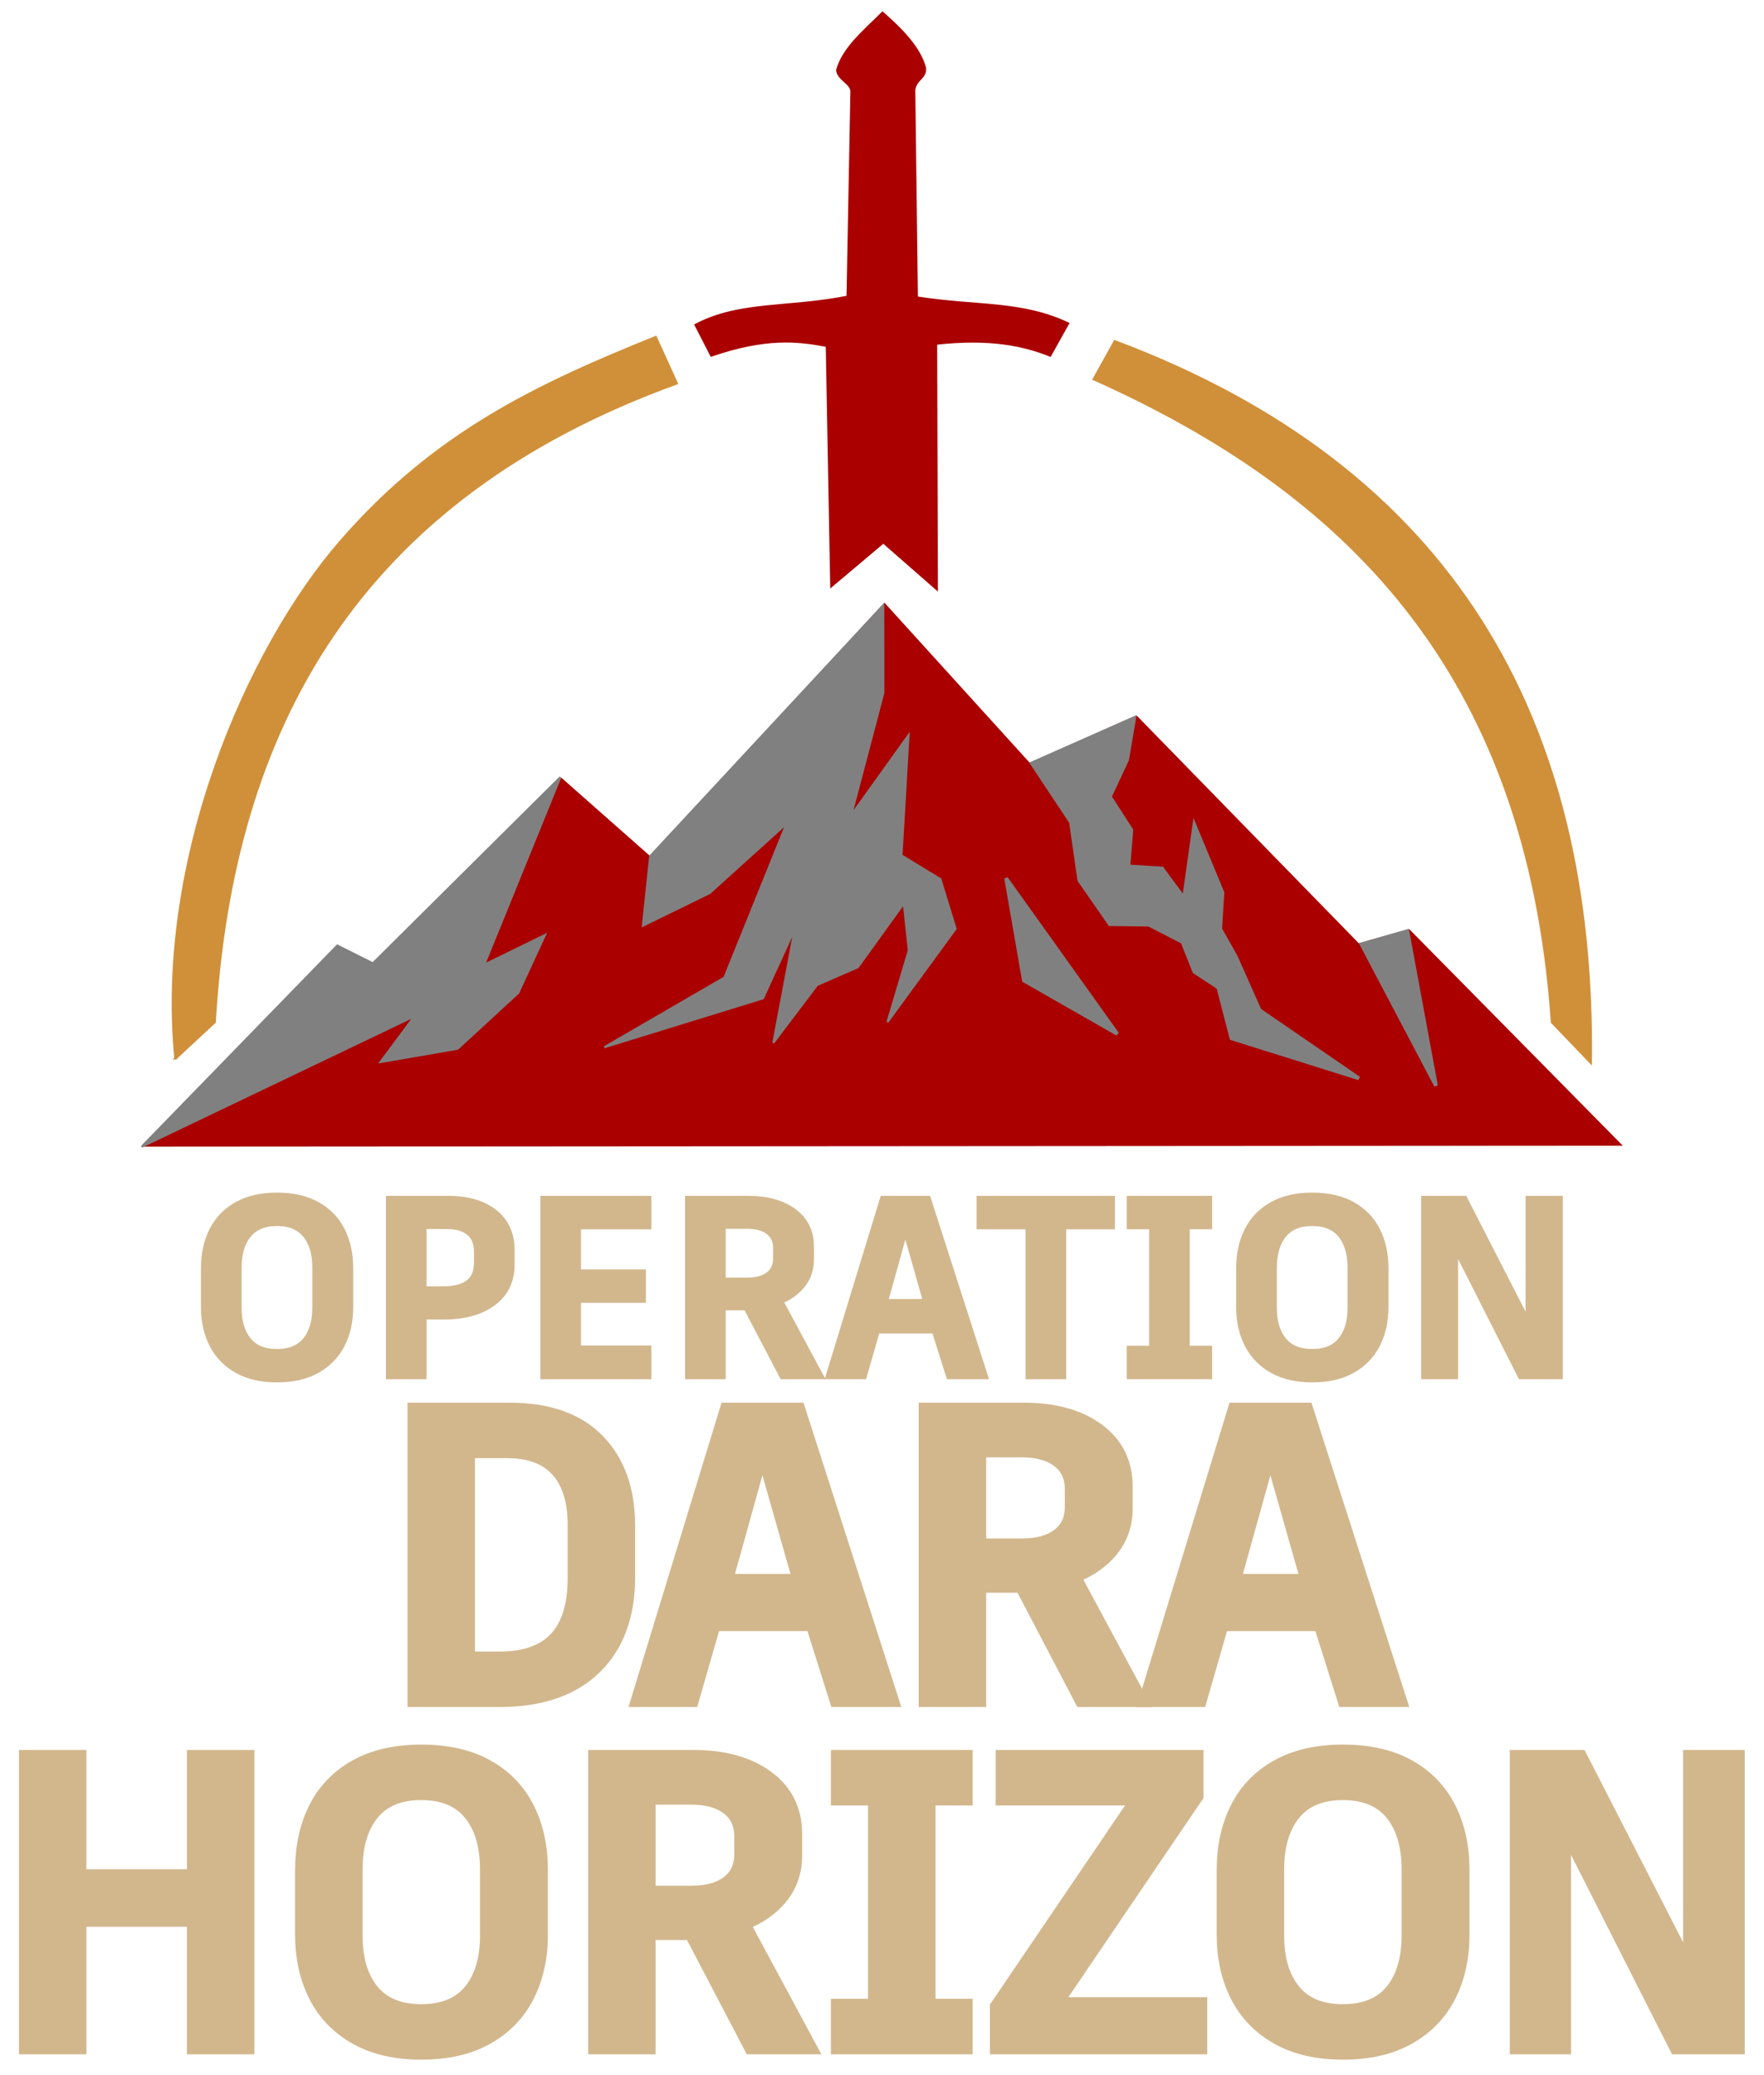
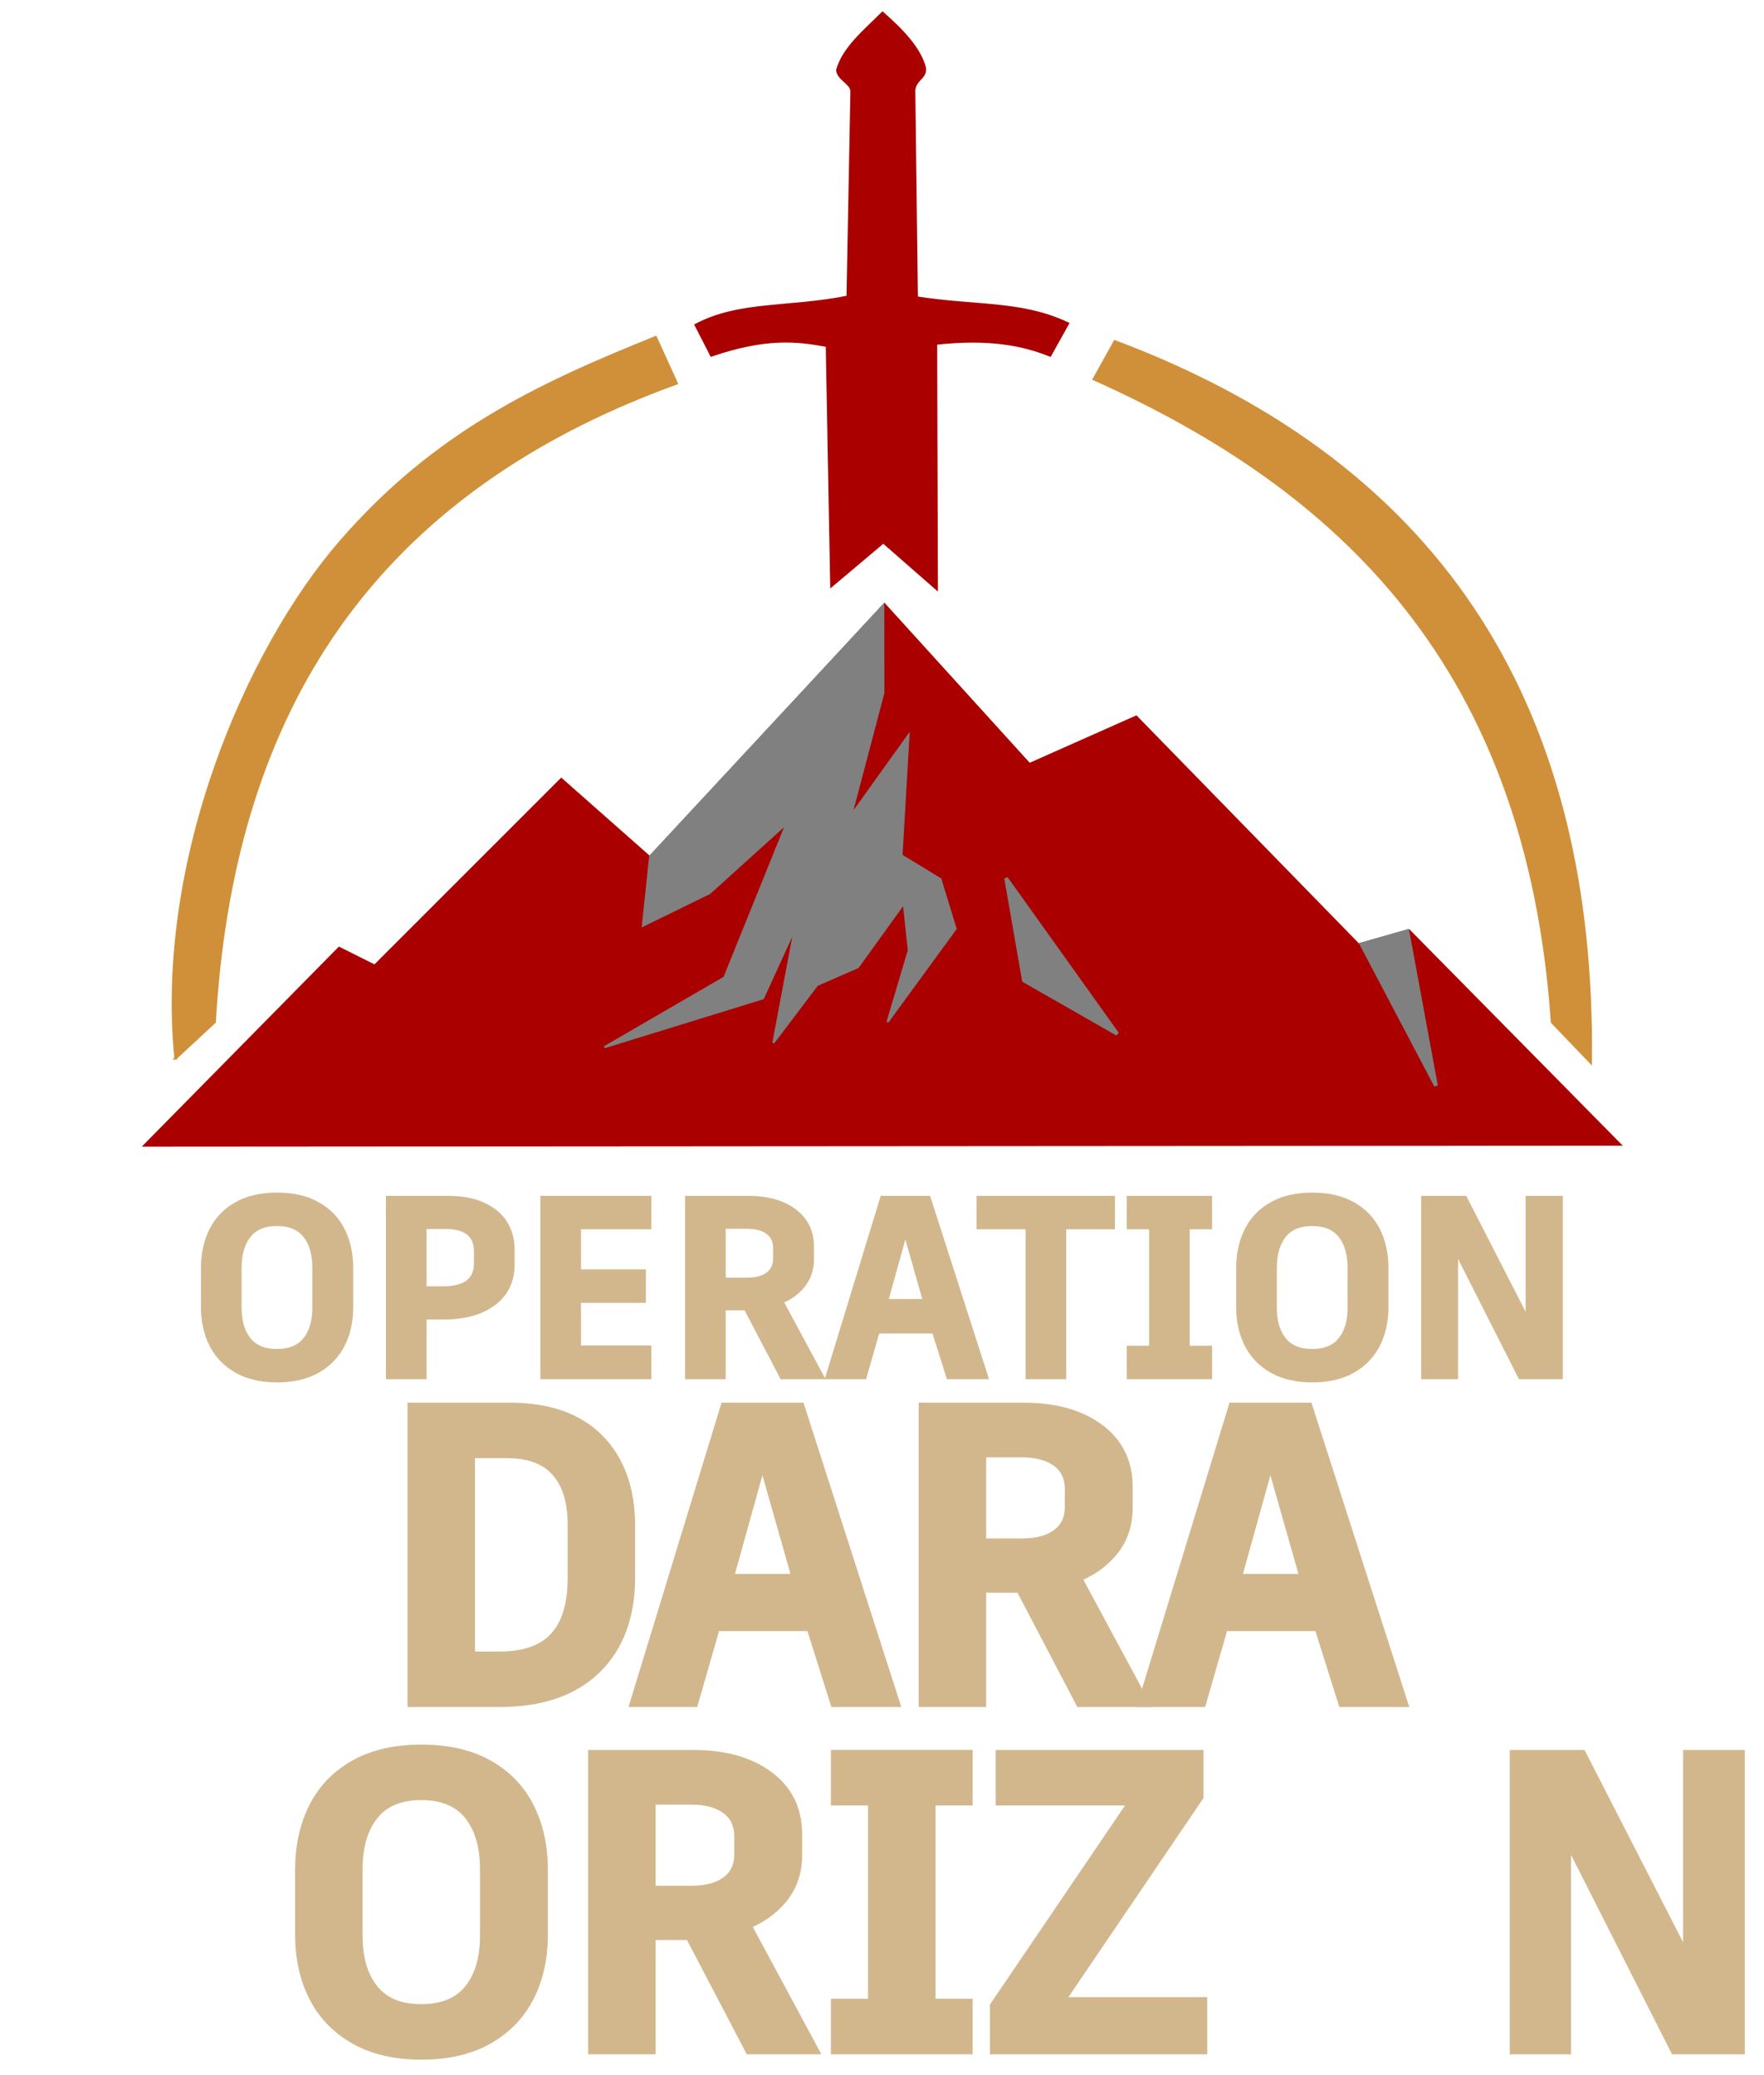
<svg xmlns="http://www.w3.org/2000/svg" xmlns:ns1="http://sodipodi.sourceforge.net/DTD/sodipodi-0.dtd" xmlns:ns2="http://www.inkscape.org/namespaces/inkscape" viewBox="3000 900 3485 4100" preserveAspectRatio="xMidYMid" version="1.1" id="svg1" ns1:docname="dara-horizon-logo.svg" width="3485" height="4100" ns2:version="1.4.2 (f4327f4, 2025-05-13)">
  <ns1:namedview id="namedview1" pagecolor="#ffffff" bordercolor="#000000" borderopacity="0.25" ns2:showpageshadow="2" ns2:pageopacity="0.0" ns2:pagecheckerboard="0" ns2:deskcolor="#d1d1d1" showguides="true" ns2:zoom="0.14231707" ns2:cx="2768.4662" ns2:cy="3313.0248" ns2:window-width="3440" ns2:window-height="1369" ns2:window-x="-8" ns2:window-y="-8" ns2:window-maximized="1" ns2:current-layer="svg1">
    <ns1:guide position="3485.176,4331.877" orientation="1,0" id="guide1" ns2:locked="false" />
  </ns1:namedview>
  <defs id="defs6" />
  <g transform="matrix(0.987,0,0,0.987,132.935,296.646)" id="g10">
    <g id="g12" style="display:inline">
      <g id="g14" />
      <g id="g18">
        <path id="path20" style="fill:#d2b78d;fill-opacity:1;fill-rule:nonzero;stroke:#d2b78d;stroke-width:18.661;stroke-linecap:butt;stroke-linejoin:miter;stroke-miterlimit:4;stroke-dasharray:none;stroke-opacity:1" d="m 3459.227,3008.004 c 31.187,0 57.476,5.976 78.875,17.922 21.394,11.937 37.484,28.605 48.265,50 10.781,21.398 16.172,46.031 16.172,73.906 v 78.125 c 0,27.531 -5.391,51.918 -16.172,73.156 -10.781,21.231 -26.871,37.903 -48.265,50.016 -21.399,12.101 -47.688,18.156 -78.875,18.156 -30.856,0 -56.985,-6.055 -78.391,-18.156 -21.398,-12.113 -37.484,-28.785 -48.266,-50.016 -10.781,-21.238 -16.172,-45.625 -16.172,-73.156 v -78.125 c 0,-27.875 5.391,-52.508 16.172,-73.906 10.782,-21.395 26.868,-38.063 48.266,-50 21.406,-11.946 47.535,-17.922 78.391,-17.922 z m 0,48.266 c -26.543,0 -46.532,8.296 -59.969,24.89 -13.438,16.586 -20.156,39.309 -20.156,68.172 v 79.625 c 0,28.531 6.718,51.012 20.156,67.438 13.437,16.418 33.426,24.625 59.969,24.625 26.539,0 46.523,-8.207 59.953,-24.625 13.437,-16.426 20.156,-38.907 20.156,-67.438 v -79.625 c 0,-28.863 -6.719,-51.586 -20.156,-68.172 -13.43,-16.594 -33.414,-24.89 -59.953,-24.89 z" />
      </g>
      <g id="g22">
        <path id="path24" style="fill:#d2b78d;fill-opacity:1;fill-rule:nonzero;stroke:#d2b78d;stroke-width:18.661;stroke-linecap:butt;stroke-linejoin:miter;stroke-miterlimit:4;stroke-dasharray:none;stroke-opacity:1" d="m 3801.629,3014.473 c 38.156,0 68.348,8.711 90.578,26.125 22.227,17.418 33.344,41.886 33.344,73.406 v 28.859 c 0,31.512 -11.949,56.141 -35.844,73.891 -23.887,17.75 -56.062,26.625 -96.531,26.625 h -43.797 v 119.437 h -62.703 v -348.343 z m 61.219,102.515 c 0,-18.25 -5.641,-31.937 -16.922,-41.062 -11.281,-9.125 -27.043,-13.688 -47.281,-13.688 h -49.266 v 133.375 h 41.797 c 47.781,0 71.672,-18.742 71.672,-56.234 z" />
      </g>
      <g id="g26">
        <path id="path28" style="fill:#d2b78d;fill-opacity:1;fill-rule:nonzero;stroke:#d2b78d;stroke-width:18.661;stroke-linecap:butt;stroke-linejoin:miter;stroke-miterlimit:4;stroke-dasharray:none;stroke-opacity:1" d="m 4058.457,3062.738 v 99.032 h 129.891 v 48.265 h -129.891 v 104.016 h 140.828 v 48.765 h -203.531 v -348.343 h 203.531 v 48.265 z" />
      </g>
      <g id="g30">
        <path id="path32" style="fill:#d2b78d;fill-opacity:1;fill-rule:nonzero;stroke:#d2b78d;stroke-width:18.661;stroke-linecap:butt;stroke-linejoin:miter;stroke-miterlimit:4;stroke-dasharray:none;stroke-opacity:1" d="m 4400.844,3224.973 h -52.75 v 137.843 h -62.703 v -348.343 h 117.453 c 36.82,0 66.347,8.215 88.578,24.64 22.226,16.418 33.344,38.891 33.344,67.422 v 25.875 c 0,18.906 -5.559,35.328 -16.672,49.266 -11.117,13.937 -26.625,24.719 -46.531,32.344 l 80.109,148.796 H 4473 Z m -52.75,-46.782 h 52.75 c 18.914,0 33.765,-4.144 44.547,-12.437 10.781,-8.289 16.172,-19.906 16.172,-34.844 v -21.39 c 0,-15.258 -5.477,-27.036 -16.422,-35.329 -10.95,-8.3 -25.883,-12.453 -44.797,-12.453 h -52.25 z" />
      </g>
      <g id="g34">
        <path id="path36" style="fill:#d2b78d;fill-opacity:1;fill-rule:nonzero;stroke:#d2b78d;stroke-width:18.661;stroke-linecap:butt;stroke-linejoin:miter;stroke-miterlimit:4;stroke-dasharray:none;stroke-opacity:1" d="M 4778.152,3271.254 H 4657.73 l -26.375,91.562 h -63.203 l 106.485,-348.343 h 85.109 l 111.969,348.343 h -64.703 z m -106.5,-50.266 h 91.578 l -46.281,-162.734 z" />
      </g>
      <g id="g38">
        <path id="path40" style="fill:#d2b78d;fill-opacity:1;fill-rule:nonzero;stroke:#d2b78d;stroke-width:18.661;stroke-linecap:butt;stroke-linejoin:miter;stroke-miterlimit:4;stroke-dasharray:none;stroke-opacity:1" d="m 5127.234,3062.738 h -97.546 v 300.078 h -62.704 v -300.078 h -98.031 v -48.265 h 258.281 z" />
      </g>
      <g id="g42">
        <path id="path44" style="fill:#d2b78d;fill-opacity:1;fill-rule:nonzero;stroke:#d2b78d;stroke-width:18.661;stroke-linecap:butt;stroke-linejoin:miter;stroke-miterlimit:4;stroke-dasharray:none;stroke-opacity:1" d="m 5276.93,3062.738 v 251.813 h 44.781 v 48.265 h -152.266 v -48.265 h 44.782 v -251.813 h -44.782 v -48.265 h 152.266 v 48.265 z" />
      </g>
      <g id="g46">
        <path id="path48" style="fill:#d2b78d;fill-opacity:1;fill-rule:nonzero;stroke:#d2b78d;stroke-width:18.661;stroke-linecap:butt;stroke-linejoin:miter;stroke-miterlimit:4;stroke-dasharray:none;stroke-opacity:1" d="m 5531.402,3008.004 c 31.188,0 57.477,5.976 78.875,17.922 21.395,11.937 37.485,28.605 48.266,50 10.781,21.398 16.172,46.031 16.172,73.906 v 78.125 c 0,27.531 -5.391,51.918 -16.172,73.156 -10.781,21.231 -26.871,37.903 -48.266,50.016 -21.398,12.101 -47.687,18.156 -78.875,18.156 -30.855,0 -56.984,-6.055 -78.39,-18.156 -21.399,-12.113 -37.485,-28.785 -48.266,-50.016 -10.781,-21.238 -16.172,-45.625 -16.172,-73.156 v -78.125 c 0,-27.875 5.391,-52.508 16.172,-73.906 10.781,-21.395 26.867,-38.063 48.266,-50 21.406,-11.946 47.535,-17.922 78.39,-17.922 z m 0,48.266 c -26.543,0 -46.531,8.296 -59.968,24.89 -13.438,16.586 -20.157,39.309 -20.157,68.172 v 79.625 c 0,28.531 6.719,51.012 20.157,67.438 13.437,16.418 33.425,24.625 59.968,24.625 26.539,0 46.524,-8.207 59.953,-24.625 13.438,-16.426 20.157,-38.907 20.157,-67.438 v -79.625 c 0,-28.863 -6.719,-51.586 -20.157,-68.172 -13.429,-16.594 -33.414,-24.89 -59.953,-24.89 z" />
      </g>
      <g id="g50">
        <path id="path52" style="fill:#d2b78d;fill-opacity:1;fill-rule:nonzero;stroke:#d2b78d;stroke-width:18.661;stroke-linecap:butt;stroke-linejoin:miter;stroke-miterlimit:4;stroke-dasharray:none;stroke-opacity:1" d="m 6023.602,3014.473 v 348.343 h -72.657 l -136.859,-270.218 v 270.218 h -55.234 v -348.343 h 75.14 l 133.875,261.25 v -261.25 z" />
      </g>
      <g id="g54">
        <path id="path56" style="fill:#d2b78d;fill-opacity:1;fill-rule:nonzero;stroke:#d2b78d;stroke-width:30.98;stroke-linecap:butt;stroke-linejoin:miter;stroke-miterlimit:4;stroke-dasharray:none;stroke-opacity:1" d="m 3925.207,3434.691 c 76.551,0 134.93,20.653 175.141,61.954 40.207,41.304 60.312,97.757 60.312,169.359 v 102.437 c 0,76.555 -22.172,136.45 -66.515,179.688 -44.336,43.23 -107.532,64.844 -189.594,64.844 h -168.516 v -578.282 z m 131.359,228.829 c 0,-47.915 -11.429,-84.676 -34.281,-110.282 -22.855,-25.613 -56.867,-38.422 -102.031,-38.422 h -80.141 v 418.016 h 65.266 c 50.676,0 88.539,-13.488 113.594,-40.469 25.062,-26.988 37.593,-67.742 37.593,-122.265 z" />
      </g>
      <g id="g58">
        <path id="path60" style="fill:#d2b78d;fill-opacity:1;fill-rule:nonzero;stroke:#d2b78d;stroke-width:30.98;stroke-linecap:butt;stroke-linejoin:miter;stroke-miterlimit:4;stroke-dasharray:none;stroke-opacity:1" d="m 4532.395,3860.973 h -199.922 l -43.782,152 h -104.922 l 176.796,-578.282 h 141.266 l 185.875,578.282 h -107.391 z m -176.797,-83.453 h 152.015 l -76.828,-270.141 z" />
      </g>
      <g id="g62">
        <path id="path64" style="fill:#d2b78d;fill-opacity:1;fill-rule:nonzero;stroke:#d2b78d;stroke-width:30.98;stroke-linecap:butt;stroke-linejoin:miter;stroke-miterlimit:4;stroke-dasharray:none;stroke-opacity:1" d="m 4950.902,3784.129 h -87.578 v 228.844 h -104.078 v -578.282 h 194.953 c 61.133,0 110.149,13.633 147.047,40.891 36.906,27.262 55.359,64.574 55.359,111.938 v 42.953 c 0,31.398 -9.226,58.664 -27.671,81.797 -18.45,23.125 -44.2,41.023 -77.25,53.687 l 133.015,247.016 h -114.015 z m -87.578,-77.656 h 87.578 c 31.395,0 56.039,-6.879 73.938,-20.641 17.894,-13.769 26.844,-33.047 26.844,-57.828 v -35.531 c 0,-25.332 -9.09,-44.883 -27.266,-58.657 -18.168,-13.769 -42.949,-20.656 -74.344,-20.656 h -86.75 z" />
      </g>
      <g id="g66">
        <path id="path68" style="fill:#d2b78d;fill-opacity:1;fill-rule:nonzero;stroke:#d2b78d;stroke-width:30.98;stroke-linecap:butt;stroke-linejoin:miter;stroke-miterlimit:4;stroke-dasharray:none;stroke-opacity:1" d="m 5549.148,3860.973 h -199.921 l -43.782,152 h -104.922 l 176.797,-578.282 h 141.266 l 185.875,578.282 H 5597.07 Z m -176.796,-83.453 h 152.015 l -76.828,-270.141 z" />
      </g>
      <g id="g70">
-         <path id="path72" style="fill:#d2b78d;fill-opacity:1;fill-rule:nonzero;stroke:#d2b78d;stroke-width:30.98;stroke-linecap:butt;stroke-linejoin:miter;stroke-miterlimit:4;stroke-dasharray:none;stroke-opacity:1" d="m 3398.512,4708.148 h -104.094 v -255.265 h -232.141 v 255.265 h -104.078 v -578.281 h 104.078 v 238.75 h 232.141 v -238.75 h 104.094 z" />
-       </g>
+         </g>
      <g id="g74">
        <path id="path76" style="fill:#d2b78d;fill-opacity:1;fill-rule:nonzero;stroke:#d2b78d;stroke-width:30.98;stroke-linecap:butt;stroke-linejoin:miter;stroke-miterlimit:4;stroke-dasharray:none;stroke-opacity:1" d="m 3748.094,4119.117 c 51.769,0 95.414,9.918 130.937,29.75 35.52,19.824 62.227,47.5 80.125,83.031 17.907,35.524 26.86,76.415 26.86,122.672 v 129.703 c 0,45.711 -8.953,86.188 -26.86,121.438 -17.898,35.25 -44.605,62.93 -80.125,83.031 -35.523,20.094 -79.168,30.141 -130.937,30.141 -51.219,0 -94.594,-10.047 -130.125,-30.141 -35.524,-20.101 -62.231,-47.781 -80.125,-83.031 -17.898,-35.25 -26.843,-75.727 -26.843,-121.438 V 4354.57 c 0,-46.257 8.945,-87.148 26.844,-122.672 17.894,-35.531 44.601,-63.207 80.125,-83.031 35.531,-19.832 78.906,-29.75 130.125,-29.75 z m 0,80.141 c -44.063,0 -77.25,13.773 -99.563,41.312 -22.304,27.532 -33.453,65.258 -33.453,113.172 v 132.172 c 0,47.367 11.149,84.684 33.453,111.953 22.313,27.262 55.5,40.891 99.563,40.891 44.062,0 77.242,-13.629 99.547,-40.891 22.3,-27.269 33.453,-64.586 33.453,-111.953 v -132.172 c 0,-47.914 -11.153,-85.64 -33.453,-113.172 -22.305,-27.539 -55.485,-41.312 -99.547,-41.312 z" />
      </g>
      <g id="g78">
        <path id="path80" style="fill:#d2b78d;fill-opacity:1;fill-rule:nonzero;stroke:#d2b78d;stroke-width:30.98;stroke-linecap:butt;stroke-linejoin:miter;stroke-miterlimit:4;stroke-dasharray:none;stroke-opacity:1" d="m 4289.238,4479.305 h -87.578 v 228.843 h -104.078 v -578.281 h 194.953 c 61.133,0 110.149,13.633 147.047,40.891 36.906,27.262 55.359,64.574 55.359,111.937 v 42.953 c 0,31.399 -9.226,58.665 -27.671,81.797 -18.45,23.125 -44.2,41.024 -77.25,53.688 l 133.015,247.015 H 4409.02 Z m -87.578,-77.657 h 87.578 c 31.395,0 56.039,-6.878 73.938,-20.64 17.894,-13.77 26.844,-33.047 26.844,-57.828 v -35.532 c 0,-25.332 -9.09,-44.882 -27.266,-58.656 -18.168,-13.769 -42.949,-20.656 -74.344,-20.656 h -86.75 z" />
      </g>
      <g id="g82">
        <path id="path84" style="fill:#d2b78d;fill-opacity:1;fill-rule:nonzero;stroke:#d2b78d;stroke-width:30.98;stroke-linecap:butt;stroke-linejoin:miter;stroke-miterlimit:4;stroke-dasharray:none;stroke-opacity:1" d="m 4761.922,4209.992 v 418.016 h 74.344 v 80.14 h -252.797 v -80.14 h 74.359 v -418.016 h -74.359 v -80.125 h 252.797 v 80.125 z" />
      </g>
      <g id="g86">
        <path id="path88" style="fill:#d2b78d;fill-opacity:1;fill-rule:nonzero;stroke:#d2b78d;stroke-width:30.98;stroke-linecap:butt;stroke-linejoin:miter;stroke-miterlimit:4;stroke-dasharray:none;stroke-opacity:1" d="m 5298.336,4205.867 -284.188,418.844 h 291.625 v 83.437 h -403.984 v -79.312 l 284.188,-418.844 h -272.625 v -80.125 h 384.984 z" />
      </g>
      <g id="g90">
-         <path id="path92" style="fill:#d2b78d;fill-opacity:1;fill-rule:nonzero;stroke:#d2b78d;stroke-width:30.98;stroke-linecap:butt;stroke-linejoin:miter;stroke-miterlimit:4;stroke-dasharray:none;stroke-opacity:1" d="m 5592.82,4119.117 c 51.77,0 95.414,9.918 130.938,29.75 35.519,19.824 62.226,47.5 80.125,83.031 17.906,35.524 26.859,76.415 26.859,122.672 v 129.703 c 0,45.711 -8.953,86.188 -26.859,121.438 -17.899,35.25 -44.606,62.93 -80.125,83.031 -35.524,20.094 -79.168,30.141 -130.938,30.141 -51.218,0 -94.593,-10.047 -130.125,-30.141 -35.523,-20.101 -62.23,-47.781 -80.125,-83.031 -17.898,-35.25 -26.843,-75.727 -26.843,-121.438 V 4354.57 c 0,-46.257 8.945,-87.148 26.843,-122.672 17.895,-35.531 44.602,-63.207 80.125,-83.031 35.532,-19.832 78.907,-29.75 130.125,-29.75 z m 0,80.141 c -44.062,0 -77.25,13.773 -99.562,41.312 -22.305,27.532 -33.453,65.258 -33.453,113.172 v 132.172 c 0,47.367 11.148,84.684 33.453,111.953 22.312,27.262 55.5,40.891 99.562,40.891 44.063,0 77.243,-13.629 99.547,-40.891 22.301,-27.269 33.453,-64.586 33.453,-111.953 v -132.172 c 0,-47.914 -11.152,-85.64 -33.453,-113.172 -22.304,-27.539 -55.484,-41.312 -99.547,-41.312 z" />
-       </g>
+         </g>
      <g id="g94">
        <path id="path96" style="fill:#d2b78d;fill-opacity:1;fill-rule:nonzero;stroke:#d2b78d;stroke-width:30.98;stroke-linecap:butt;stroke-linejoin:miter;stroke-miterlimit:4;stroke-dasharray:none;stroke-opacity:1" d="m 6381.793,4129.867 v 578.281 H 6261.184 L 6033.996,4259.57 v 448.578 h -91.687 v -578.281 h 124.734 l 222.234,433.703 v -433.703 z" />
      </g>
      <g id="g98">
        <path id="path100" style="fill:#d09039;fill-opacity:1;fill-rule:nonzero;stroke:#d09039;stroke-width:4.926;stroke-linecap:butt;stroke-linejoin:miter;stroke-miterlimit:4;stroke-dasharray:none;stroke-opacity:1" d="m 3256.262,2729.871 78.164,-72.641 c 34.215,-588.605 287.34,-1047.492 924.797,-1278.625 l -41.965,-92.324 c -233.617,94.278 -440.512,190.02 -630.676,409.106 -187.961,216.543 -369.23,639.066 -330.32,1034.484 z" />
      </g>
      <g id="g102">
        <path id="path104" style="fill:#d09039;fill-opacity:1;fill-rule:nonzero;stroke:#d09039;stroke-width:4.926;stroke-linecap:butt;stroke-linejoin:miter;stroke-miterlimit:4;stroke-dasharray:none;stroke-opacity:1" d="m 5094.32,1370.211 c 494.387,221.578 868.168,575.816 917.153,1287.34 l 77.418,80.715 c 8.023,-689.34 -278.293,-1190.496 -952.602,-1443.59 z" />
      </g>
      <g id="g106">
        <path id="path108" style="fill:#aa0000;fill-opacity:1;fill-rule:nonzero;stroke:#aa0000;stroke-width:4.926;stroke-linecap:butt;stroke-linejoin:miter;stroke-miterlimit:4;stroke-dasharray:none;stroke-opacity:1" d="m 4569.035,1784.16 103.86,-87.539 106.824,93.473 -1.481,-491.098 c 107.34,-11.723 174.203,2.047 228.485,23.738 l 35.609,-63.8 c -94.129,-44.27 -182.324,-32.899 -302.672,-51.926 l -5.183,-415.844 c 3.621,-22.859 23.75,-23.465 21.503,-44.098 -10.433,-38.968 -44.734,-74.75 -84.57,-109.793 -36.523,36.125 -78.445,70.59 -90.504,114.243 1.328,18.523 27.93,25.769 28.555,42.617 l -7.781,411.39 c -117.625,23.696 -216.442,9.844 -304.157,56.379 l 31.157,60.832 c 109.429,-37.468 172.617,-30.468 231.457,-19.289 z" />
      </g>
      <path id="path110" style="fill:#aa0000;fill-opacity:1;fill-rule:nonzero;stroke:none" d="m 3188.48,2906.754 394.661,-400.594 71.214,35.606 373.891,-373.887 178.039,157.269 468.844,-507.418 290.801,320.477 213.652,-94.957 445.035,456.305 100.789,-28.516 427.61,433.707 z" />
      <g id="g112">
-         <path id="path114" style="fill:#808080;fill-opacity:1;fill-rule:nonzero;stroke:#808080;stroke-width:4.196;stroke-linecap:butt;stroke-linejoin:miter;stroke-miterlimit:4;stroke-dasharray:none;stroke-opacity:1" d="m 3188.48,2906.754 546.219,-261.414 -68.25,91.988 154.305,-26.707 121.441,-111.793 53.414,-115.726 -121.66,59.347 152.481,-375.254 -375.258,372.571 -71.219,-35.61 z" />
-       </g>
+         </g>
      <g id="g116">
        <path id="path118" style="fill:#808080;fill-opacity:1;fill-rule:nonzero;stroke:#808080;stroke-width:4.196;stroke-linecap:butt;stroke-linejoin:miter;stroke-miterlimit:4;stroke-dasharray:none;stroke-opacity:1" d="m 4206.285,2325.148 -14.613,139.184 133.535,-65.281 154.301,-139.469 -124.629,308.606 -240.356,139.468 317.508,-97.926 63.797,-139.464 -43.027,228.488 87.453,-115.652 81.687,-35.684 91.989,-127.598 10.078,93.836 -42.719,143.555 136.274,-186.66 -30.352,-99.274 -77.957,-47.613 14.039,-240.453 -114.93,160.336 64.59,-245.121 -0.14,-175.43 z" />
      </g>
      <g id="g120">
        <path id="path122" style="fill:#808080;fill-opacity:1;fill-rule:nonzero;stroke:#808080;stroke-width:7.389;stroke-linecap:butt;stroke-linejoin:miter;stroke-miterlimit:4;stroke-dasharray:none;stroke-opacity:1" d="m 4918.68,2369.375 35.605,204.75 186.945,106.824 z" />
      </g>
      <g id="g124">
-         <path id="path126" style="fill:#808080;fill-opacity:1;fill-rule:nonzero;stroke:#808080;stroke-width:7.389;stroke-linecap:butt;stroke-linejoin:miter;stroke-miterlimit:4;stroke-dasharray:none;stroke-opacity:1" d="m 4970.398,2139.395 78.082,117.621 16.739,116.375 61.176,87.972 78.003,0.965 67.395,34.645 23.707,59.691 47.852,31.348 26.367,101.84 255.191,80.117 -198.812,-136.496 -47.477,-106.828 -31.316,-55.727 4.437,-72.832 -56.207,-135.535 -20.773,146.883 -43.969,-59.571 -67.309,-4.226 5.938,-72.699 -43.027,-66.766 34.546,-74.016 14.172,-83.246 z" />
-       </g>
+         </g>
      <g id="g128">
        <path id="path130" style="fill:#808080;fill-opacity:1;fill-rule:nonzero;stroke:#808080;stroke-width:7.389;stroke-linecap:butt;stroke-linejoin:miter;stroke-miterlimit:4;stroke-dasharray:none;stroke-opacity:1" d="m 5722.035,2475.254 -91.941,26.406 149.121,283.145 z" />
      </g>
    </g>
  </g>
</svg>